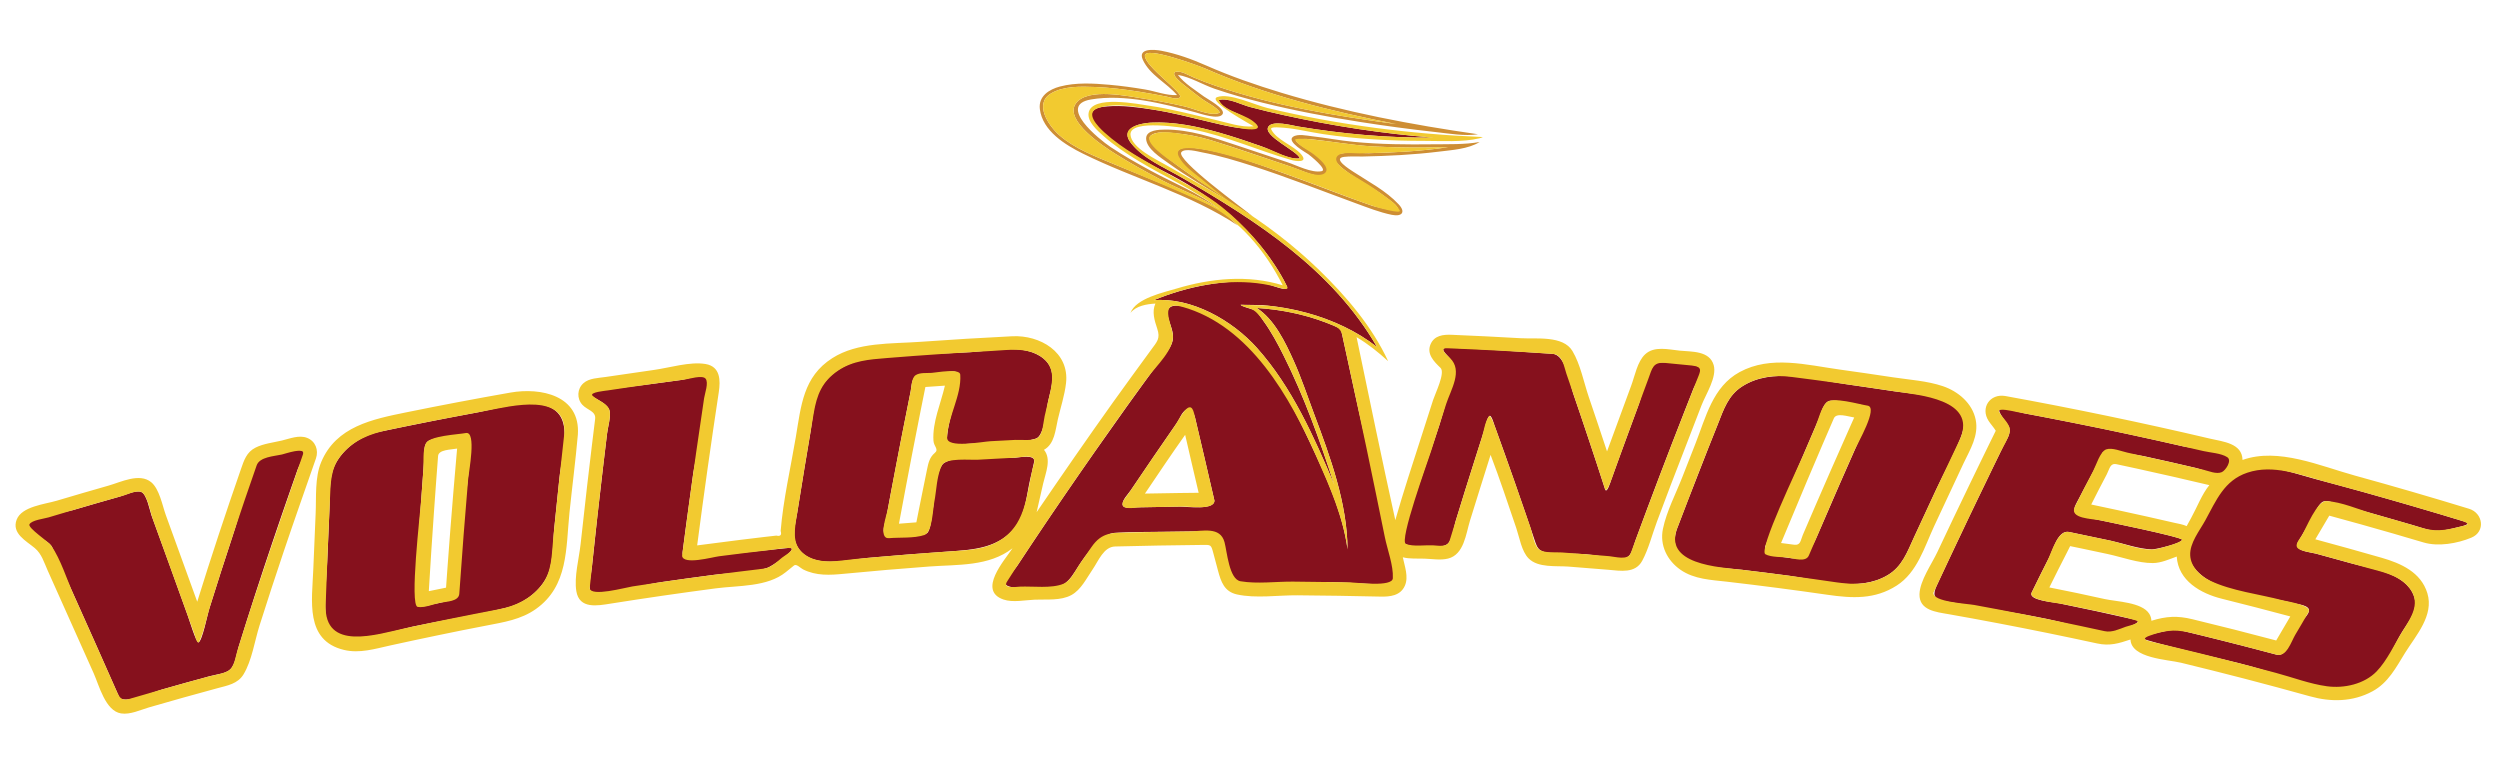
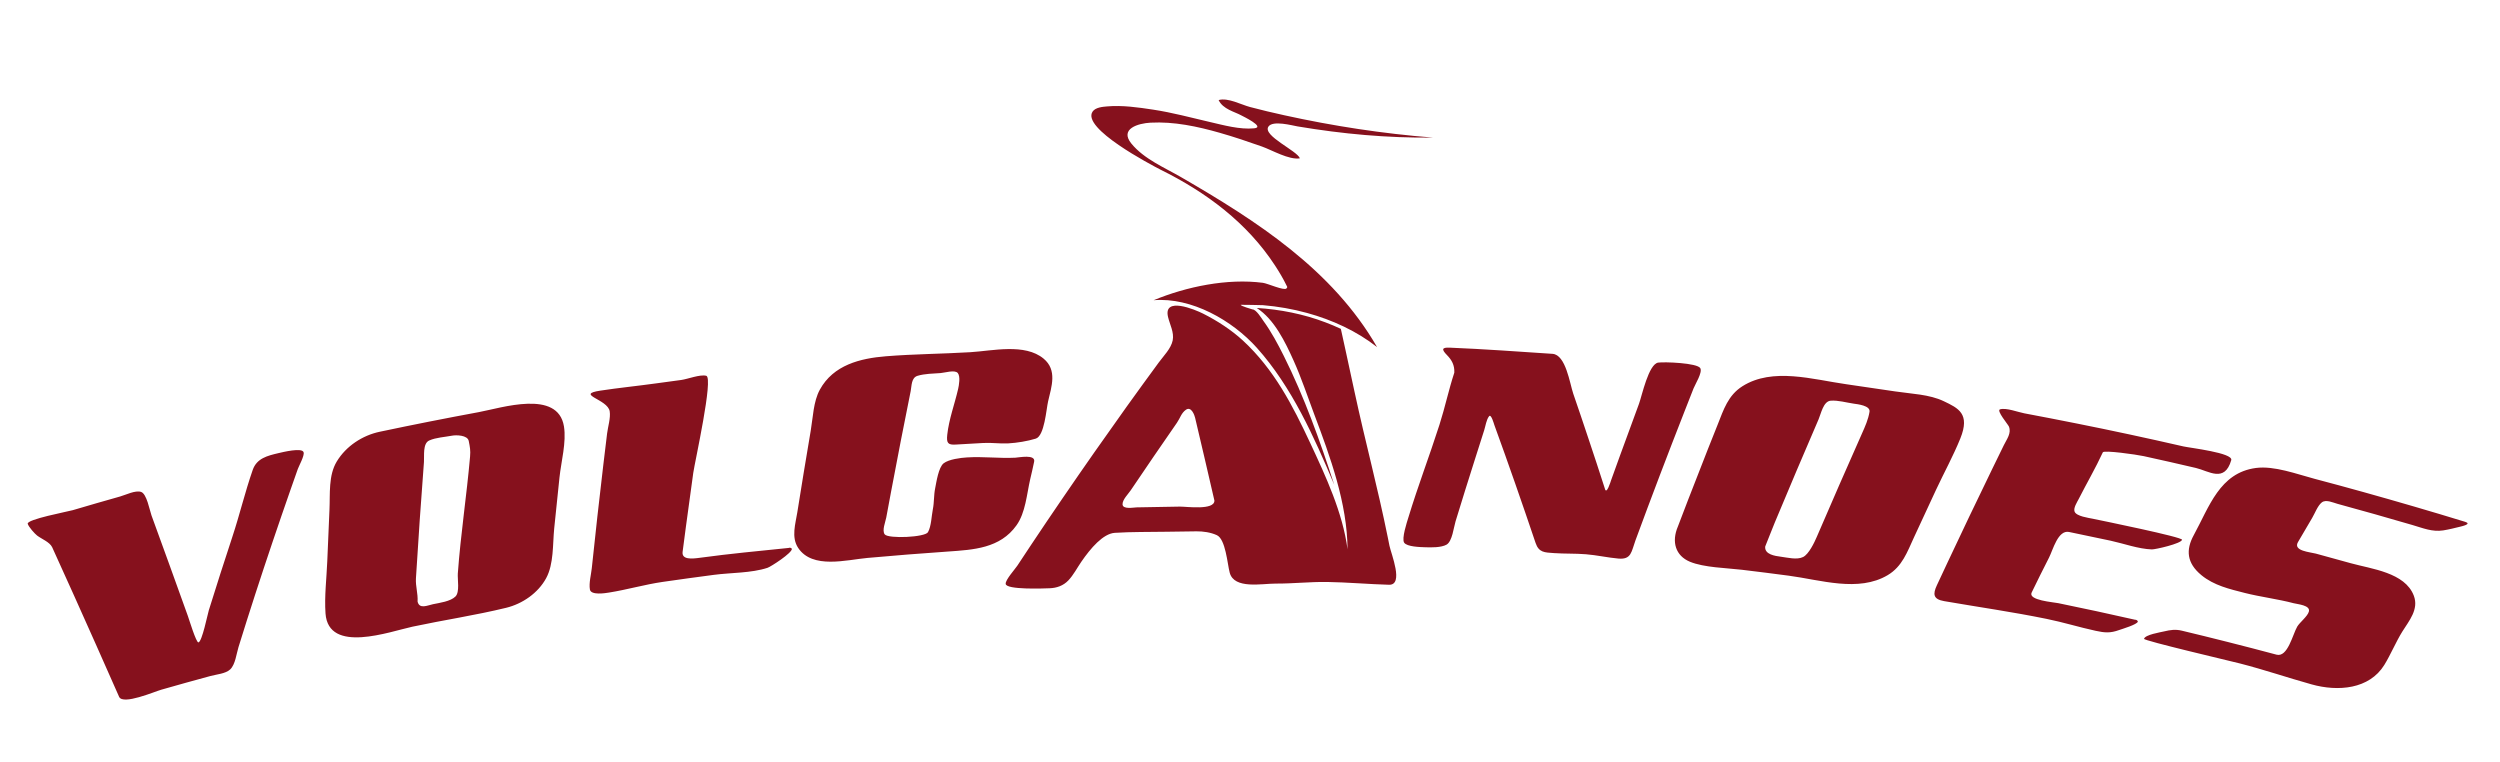
<svg xmlns="http://www.w3.org/2000/svg" version="1.1" id="Layer_1" x="0px" y="0px" width="200px" height="61px" viewBox="0 0 200 61" style="enable-background:new 0 0 200 61;" xml:space="preserve">
  <path id="color3" style="fill:#86111D;" d="M24.288,36.187c0.086,0.258-0.377,1.09-0.463,1.333c-0.193,0.546-0.386,1.093-0.577,1.64  c-0.491,1.404-0.976,2.811-1.451,4.22c-0.942,2.788-1.852,5.589-2.721,8.4c-0.161,0.521-0.249,1.378-0.657,1.769  c-0.367,0.35-1.104,0.401-1.577,0.53c-1.314,0.358-2.627,0.718-3.935,1.096c-0.555,0.157-3.051,1.237-3.374,0.58  c-0.614-1.395-1.231-2.788-1.852-4.179c-1.159-2.606-2.329-5.21-3.512-7.806c-0.202-0.412-0.848-0.655-1.201-0.926  c-0.188-0.145-0.675-0.683-0.75-0.938c-0.111-0.356,3.228-0.982,3.6-1.092c1.263-0.374,2.529-0.739,3.797-1.097  c0.445-0.125,1.208-0.514,1.669-0.364c0.456,0.147,0.685,1.467,0.835,1.881c0.978,2.678,1.945,5.359,2.909,8.043  c0.085,0.233,0.672,2.167,0.849,2.116c0.292-0.074,0.728-2.249,0.827-2.569c0.61-1.966,1.24-3.926,1.885-5.881  c0.593-1.793,1.007-3.566,1.628-5.35c0.325-0.932,1.179-1.135,2.063-1.344C22.586,36.178,24.194,35.778,24.288,36.187   M45.116,34.109c0.206,1.263-0.222,2.814-0.357,4.08c-0.145,1.363-0.287,2.725-0.423,4.09c-0.126,1.26-0.026,2.839-0.644,3.976  c-0.646,1.191-1.895,2.051-3.196,2.368c-2.469,0.603-5.009,0.98-7.496,1.511c-1.796,0.385-6.729,2.21-6.959-1.061  c-0.096-1.367,0.086-2.809,0.141-4.178c0.054-1.375,0.112-2.75,0.176-4.125c0.059-1.265-0.095-2.733,0.587-3.856  c0.747-1.229,2.057-2.088,3.454-2.378c2.629-0.556,5.265-1.077,7.906-1.566C40.122,32.634,44.628,31.14,45.116,34.109   M37.605,36.533c0.045-0.513-0.008-0.749-0.105-1.252c-0.092-0.486-1.027-0.487-1.332-0.428c-0.58,0.111-1.286,0.145-1.827,0.384  c-0.538,0.236-0.388,1.24-0.425,1.72c-0.237,3.1-0.451,6.201-0.641,9.305c-0.039,0.652,0.17,1.211,0.131,1.863  c0.143,0.633,0.797,0.302,1.238,0.21c0.531-0.11,1.399-0.222,1.793-0.616c0.356-0.355,0.154-1.367,0.188-1.844  C36.853,42.752,37.332,39.652,37.605,36.533 M63.076,43.837c-2.576,0.269-4.541,0.44-7.107,0.788  c-0.624,0.085-1.444,0.16-1.36-0.481c0.087-0.669,0.174-1.337,0.263-2.005c0.191-1.438,0.387-2.874,0.589-4.31  c0.124-0.88,1.634-7.617,1.04-7.767c-0.505-0.127-1.486,0.267-2,0.335c-0.673,0.089-1.347,0.181-2.02,0.274  c-1.398,0.195-3.053,0.365-4.449,0.578c-2.062,0.315,0.597,0.676,0.744,1.659c0.083,0.523-0.143,1.239-0.208,1.767  c-0.102,0.832-0.203,1.664-0.301,2.497c-0.327,2.762-0.636,5.525-0.925,8.291c-0.055,0.517-0.239,1.184-0.15,1.695  c0.081,0.485,1.242,0.293,1.528,0.247c1.438-0.228,2.855-0.644,4.296-0.853c1.364-0.198,2.729-0.384,4.096-0.564  c1.359-0.18,2.991-0.135,4.29-0.563c0.264-0.087,1.982-1.194,1.948-1.522C63.282,43.817,63.191,43.796,63.076,43.837 M81.322,42.022  c0.721-1.013,0.82-2.486,1.092-3.676c0.108-0.472,0.225-0.941,0.318-1.416c0.12-0.607-1.216-0.329-1.509-0.314  c-1.304,0.065-2.577-0.107-3.879-0.021c-0.497,0.029-1.435,0.149-1.848,0.466c-0.415,0.318-0.584,1.513-0.683,2.003  c-0.116,0.57-0.07,1.108-0.185,1.679c-0.11,0.547-0.119,1.344-0.389,1.831c-0.228,0.414-3.172,0.539-3.458,0.178  c-0.239-0.303,0.055-1.002,0.118-1.339c0.127-0.685,0.254-1.371,0.383-2.057c0.257-1.366,0.519-2.732,0.784-4.097  c0.258-1.324,0.521-2.648,0.789-3.972c0.086-0.426,0.04-1.069,0.551-1.223c0.562-0.169,1.258-0.179,1.844-0.219  c0.325-0.022,1.144-0.286,1.375,0c0.22,0.274,0.092,0.98,0.027,1.266c-0.279,1.221-0.736,2.42-0.872,3.67  c-0.073,0.672,0.062,0.823,0.689,0.783c0.652-0.042,1.536-0.087,2.188-0.125c0.683-0.04,1.317,0.067,2,0.031  c0.702-0.038,1.532-0.175,2.203-0.379c0.701-0.213,0.841-2.357,0.989-2.987c0.276-1.182,0.742-2.497-0.359-3.412  c-1.502-1.248-4.093-0.623-5.871-0.516c-2.235,0.134-4.511,0.145-6.743,0.325c-2.044,0.165-4.205,0.687-5.292,2.678  c-0.515,0.943-0.546,2.218-0.724,3.264c-0.192,1.133-0.38,2.267-0.568,3.4c-0.171,1.047-0.341,2.095-0.507,3.143  c-0.147,0.922-0.496,1.985,0.063,2.838c1.143,1.731,3.878,0.959,5.553,0.809c2.14-0.191,4.282-0.364,6.425-0.51  C77.882,43.981,80.008,43.871,81.322,42.022 M111.156,43.656c0.136,0.658,1.169,3.151-0.031,3.125  c-1.546-0.04-3.397-0.202-4.943-0.223c-1.401-0.02-2.717,0.135-4.119,0.129c-1.111-0.004-3.331,0.472-3.687-0.875  c-0.187-0.704-0.325-2.682-1.031-3c-0.498-0.226-1.092-0.31-1.625-0.305c-0.805,0.008-1.609,0.019-2.414,0.033  c-1.374,0.024-2.75,0-4.121,0.087c-0.935,0.06-1.934,1.229-2.681,2.317c-0.331,0.482-0.629,1.06-1.031,1.484  c-0.418,0.441-0.949,0.611-1.504,0.633c-0.463,0.018-3.492,0.136-3.514-0.354c-0.032-0.315,0.757-1.186,0.933-1.455  c0.36-0.548,0.722-1.094,1.085-1.639c0.834-1.253,1.677-2.501,2.527-3.743c1.682-2.46,3.392-4.902,5.126-7.326  c0.848-1.186,1.709-2.362,2.57-3.539c0.382-0.522,0.99-1.122,1.12-1.775c0.128-0.64-0.234-1.274-0.375-1.88  c-0.383-1.649,2.154-0.588,2.81-0.258c1.123,0.566,2.266,1.305,3.187,2.156c2.48,2.29,3.97,5.173,5.384,8.203  c1.235,2.646,2.597,5.563,2.981,8.496c-0.018-3.68-1.389-7.416-2.671-10.82c-0.538-1.43-1.015-2.885-1.644-4.279  c-0.667-1.479-1.535-3.294-2.949-4.211c1.872,0.115,3.742,0.485,5.498,1.153c0.417,0.157,0.827,0.329,1.231,0.519  c0.134,0.605,0.266,1.21,0.398,1.815c0.232,1.064,0.463,2.13,0.691,3.195c0.888,4.131,1.836,7.569,2.674,11.711L111.156,43.656z   M97.153,40.046c-0.508-2.21-1.022-4.419-1.545-6.626c-0.048-0.204-0.305-0.941-0.733-0.639c-0.375,0.264-0.461,0.667-0.721,1.041  c-0.624,0.897-1.244,1.797-1.86,2.699c-0.615,0.899-1.228,1.801-1.837,2.705c-0.195,0.29-0.663,0.744-0.654,1.118  c0.01,0.428,0.883,0.251,1.12,0.246c1.152-0.025,2.305-0.046,3.457-0.062C94.923,40.522,97.158,40.845,97.153,40.046   M134.763,32.907c0.24-0.612,0.479-1.224,0.721-1.835c0.13-0.331,0.727-1.275,0.542-1.614c-0.232-0.427-2.889-0.518-3.368-0.45  c-0.77,0.111-1.302,2.649-1.538,3.296c-0.515,1.383-1.022,2.769-1.524,4.155c-0.237,0.654-0.475,1.309-0.709,1.964  c-0.03,0.084-0.369,1.223-0.5,0.659c-0.434-1.341-0.866-2.682-1.318-4.016c-0.395-1.193-0.8-2.383-1.208-3.571  c-0.28-0.824-0.596-3.116-1.66-3.188c-2.702-0.179-5.524-0.385-8.23-0.495c-0.613-0.025-0.668,0.129-0.217,0.59  c0.391,0.399,0.619,0.812,0.592,1.41c-0.464,1.414-0.734,2.75-1.188,4.167c-0.846,2.64-1.693,4.807-2.499,7.458  c-0.1,0.326-0.542,1.657-0.324,1.978c0.226,0.332,1.306,0.353,1.668,0.365c0.479,0.018,1.29,0.036,1.723-0.209  c0.459-0.262,0.572-1.39,0.719-1.863c0.506-1.653,1.02-3.305,1.546-4.951c0.249-0.782,0.496-1.564,0.747-2.346  c0.106-0.331,0.172-0.84,0.391-1.114c0.165-0.206,0.39,0.621,0.417,0.696c1.136,3.121,2.241,6.296,3.302,9.443  c0.259,0.767,0.713,0.76,1.469,0.812c0.862,0.061,1.702,0.023,2.565,0.093c0.853,0.068,1.738,0.27,2.592,0.345  c1.048,0.092,1.03-0.547,1.363-1.451C132.107,39.78,133.418,36.337,134.763,32.907 M154.884,39.183  c-0.598,1.271-1.188,2.545-1.773,3.821c-0.535,1.163-0.935,2.313-2.088,3.003c-2.345,1.4-5.401,0.379-7.927,0.047  c-1.25-0.164-2.499-0.325-3.751-0.473c-1.195-0.142-3.035-0.175-4.157-0.644c-1.145-0.481-1.482-1.587-0.956-2.818  c0.537-1.413,1.081-2.824,1.635-4.23c0.507-1.309,1.02-2.615,1.545-3.917c0.477-1.203,0.834-2.348,1.982-3.073  c2.422-1.532,5.654-0.534,8.292-0.163c1.313,0.186,2.625,0.378,3.937,0.579c1.25,0.191,2.731,0.227,3.883,0.784  c1.159,0.555,2.121,0.995,1.322,2.975C156.259,36.479,155.525,37.811,154.884,39.183 M145.341,42.954  c1.191-2.761,2.389-5.519,3.613-8.265c0.257-0.575,0.508-1.133,0.608-1.752c0.072-0.491-0.957-0.602-1.265-0.645  c-0.583-0.083-1.261-0.285-1.847-0.236c-0.584,0.049-0.772,1.048-0.963,1.487c-1.184,2.743-2.351,5.492-3.5,8.249  c-0.298,0.716-0.474,1.209-0.77,1.926c-0.073,0.642,0.798,0.761,1.244,0.818c0.536,0.068,1.287,0.27,1.787,0.025  C144.702,44.341,145.154,43.394,145.341,42.954 M170.793,49.577c-2.039-0.464-4.083-0.904-6.132-1.324  c-0.386-0.079-2.428-0.229-2.13-0.847c0.453-0.938,0.918-1.871,1.392-2.799c0.313-0.613,0.713-2.228,1.6-2.049  c1.111,0.227,2.221,0.46,3.33,0.699c1.053,0.228,2.22,0.66,3.295,0.696c0.261,0.009,2.346-0.46,2.416-0.77  c0.049-0.217-6.501-1.549-7.139-1.683c-0.343-0.072-1.302-0.195-1.456-0.564c-0.12-0.289,0.205-0.773,0.329-1.019  c0.633-1.248,1.342-2.459,1.928-3.73c0.087-0.189,2.681,0.175,3.274,0.305c1.394,0.306,2.787,0.619,4.177,0.947  c1.013,0.235,2.292,1.216,2.823-0.628c0.168-0.581-3.304-0.977-3.823-1.096c-2.86-0.656-5.73-1.275-8.607-1.848  c-1.374-0.273-2.75-0.543-4.128-0.801c-0.502-0.093-1.454-0.468-1.945-0.316c-0.3,0.094,0.645,1.205,0.714,1.37  c0.22,0.532-0.171,1.021-0.398,1.483c-0.309,0.631-0.617,1.261-0.924,1.892c-0.62,1.282-1.243,2.563-1.855,3.848  c-0.571,1.202-1.144,2.404-1.709,3.609c-0.293,0.622-0.583,1.245-0.874,1.868c-0.336,0.718-0.296,1.12,0.581,1.271  c2.791,0.483,5.421,0.854,8.196,1.42c1.316,0.265,2.616,0.671,3.929,0.955c0.726,0.157,1.164,0.195,1.875-0.063  c0.233-0.084,1.442-0.437,1.498-0.676C170.995,49.627,170.916,49.575,170.793,49.577 M197.206,41.744  c-2.693-0.827-5.398-1.615-8.112-2.373c-1.313-0.366-2.629-0.724-3.947-1.071c-1.406-0.371-3.203-1.056-4.678-0.862  c-2.897,0.391-3.724,3.096-4.969,5.375c-0.644,1.178-0.563,2.23,0.61,3.198c1.003,0.828,2.26,1.114,3.483,1.427  c1.228,0.312,2.678,0.494,3.901,0.82c0.303,0.081,1.355,0.158,1.217,0.663c-0.096,0.382-0.732,0.867-0.931,1.204  c-0.367,0.631-0.764,2.484-1.655,2.248c-1.312-0.35-2.625-0.692-3.941-1.024c-1.211-0.307-2.424-0.605-3.639-0.896  c-0.509-0.121-0.91-0.063-1.419,0.059c-0.29,0.07-1.525,0.265-1.602,0.594c-0.033,0.15,6.943,1.782,7.677,1.972  c1.968,0.506,3.777,1.128,5.734,1.674c2.095,0.585,4.604,0.397,5.813-1.562c0.497-0.806,0.939-1.867,1.441-2.67  c0.543-0.869,1.33-1.777,0.916-2.866c-0.707-1.858-3.387-2.136-5.04-2.596c-0.933-0.262-1.865-0.518-2.8-0.771  c-0.447-0.121-1.834-0.207-1.431-0.912c0.374-0.652,0.758-1.299,1.141-1.945c0.217-0.364,0.434-0.973,0.768-1.237  c0.332-0.263,0.904,0.018,1.247,0.11c2.015,0.549,4.022,1.118,6.026,1.704c0.828,0.243,1.569,0.559,2.44,0.424  c0.468-0.074,0.929-0.193,1.39-0.305C196.977,42.093,197.768,41.918,197.206,41.744 M92.846,13.575  c3.646,1.804,6.921,4.236,9.164,7.678c0.331,0.507,0.643,1.031,0.907,1.575c0.066,0.135,0.103,0.135-0.005,0.251  c-0.181,0.193-1.51-0.406-1.881-0.454c-2.843-0.371-6.114,0.305-8.74,1.392c3.03-0.249,6.289,1.61,8.262,3.813  c2.789,3.113,4.584,7.143,6.19,10.958c-1.139-3.505-2.388-7.011-4.038-10.312c-0.482-0.963-0.995-1.926-1.63-2.8  c-0.158-0.219-0.578-0.924-0.88-0.924c-0.144-0.052-0.896-0.252-0.944-0.368c-0.004-0.009,1.721,0.024,1.78,0.029  c1.198,0.101,2.389,0.307,3.549,0.627c1.998,0.551,3.951,1.44,5.585,2.726c-3.58-6.208-9.633-10.091-15.666-13.586  c-1.345-0.779-2.981-1.459-3.99-2.696c-0.965-1.183,0.553-1.619,1.535-1.671c1.871-0.1,3.75,0.301,5.537,0.811  c1.137,0.324,2.257,0.703,3.372,1.097c0.798,0.282,2.174,1.091,3.038,0.946c-0.2-0.601-2.993-1.804-2.521-2.533  c0.343-0.529,1.905-0.093,2.342-0.02c3.598,0.604,7.171,0.931,10.823,0.893c-3.998-0.313-7.978-0.923-11.894-1.787  c-0.917-0.202-1.832-0.417-2.741-0.659c-0.708-0.188-1.77-0.769-2.509-0.556c0.335,0.729,1.291,0.938,1.797,1.218  c0.12,0.066,1.98,0.951,1.038,1.043c-1.131,0.111-2.438-0.251-3.518-0.502c-1.523-0.353-3.008-0.758-4.556-0.993  c-1.205-0.183-2.462-0.365-3.684-0.258c-0.36,0.031-0.929,0.077-1.159,0.413C86.5,10.258,92.06,13.17,92.846,13.575" />
-   <path id="color2" style="fill:#CE8E34;" d="M97.699,16.859c0.457,0.372,0.898,0.765,1.32,1.176  c-3.807-2.52-8.309-3.729-12.387-5.745c-1.416-0.7-3.23-1.819-3.444-3.559c-0.127-1.032,0.736-1.579,1.608-1.809  c1.271-0.334,2.655-0.255,3.949-0.141c0.953,0.084,1.901,0.216,2.844,0.374c0.804,0.133,1.763,0.507,2.577,0.451  c-0.834-0.982-2.18-1.592-2.741-2.824c-0.433-0.951,0.93-0.825,1.482-0.721c1.229,0.233,2.447,0.676,3.59,1.18  c1.95,0.859,3.967,1.56,6.005,2.177c5.148,1.557,10.425,2.562,15.738,3.322c-1.077,0.167-2.301-0.056-3.389-0.175  c-2.018-0.222-4.032-0.492-6.038-0.807c-2.621-0.412-5.234-0.901-7.811-1.542c-1.292-0.322-2.575-0.683-3.835-1.115  c-0.955-0.329-1.941-0.94-2.937-1.11c0.518,0.691,1.402,1.218,2.08,1.727c0.249,0.188,1.774,0.977,1.493,1.418  c-0.301,0.475-1.776-0.043-2.176-0.152c-2.558-0.697-5.698-1.481-8.354-1.026c-2.73,0.467,0.676,3.204,1.567,3.799  c1.046,0.698,2.147,1.319,3.251,1.918c1.841,1,3.831,1.762,5.48,3.083c-1.443-0.992-3.115-1.552-4.657-2.359  c-1.251-0.655-2.49-1.34-3.686-2.092c-0.935-0.587-4.099-2.66-3.174-4.012c0.917-1.338,4.293-0.576,5.557-0.385  c1.066,0.161,2.126,0.366,3.177,0.609c0.688,0.158,2.205,0.843,2.795,0.486c-0.145-0.378-1.099-0.842-1.436-1.095  c-0.384-0.289-0.765-0.58-1.139-0.882c-0.346-0.279-0.77-0.573-1.021-0.95c-0.078-0.118-0.098-0.301,0.101-0.34  c0.414-0.08,0.996,0.281,1.367,0.439c0.58,0.248,1.17,0.47,1.766,0.676c4.658,1.607,9.61,2.416,14.48,3.072  c-5.188-1.016-10.425-2.305-15.277-4.439c-0.404-0.178-4.877-1.859-4.835-1.019c0.045,0.902,3.126,2.972,2.806,3.313  c-0.207,0.22-0.811,0.009-1.034-0.044c-0.721-0.143-1.444-0.275-2.171-0.391c-1.189-0.189-2.389-0.34-3.593-0.386  c-1.121-0.043-2.502-0.084-3.507,0.509c-1.396,0.823-0.211,2.59,0.672,3.361c1.242,1.085,2.91,1.699,4.417,2.328  C92.024,14.344,94.966,15.435,97.699,16.859 M118.369,11.361c-1.209,0.213-2.487,0.167-3.708,0.182  c-2.123,0.026-4.259,0.012-6.374-0.196c-1.113-0.109-2.213-0.324-3.325-0.447c-0.402-0.044-1.15-0.218-1.521,0.044  c-0.549,0.387,1.049,1.27,1.225,1.395c0.087,0.061,1.588,1.247,1.065,1.356c-0.788,0.166-2.014-0.476-2.74-0.717  c-1.366-0.453-2.73-0.914-4.097-1.368c-1.835-0.61-3.712-1.251-5.671-1.244c-0.461,0.002-1.53,0.024-1.533,0.705  c-0.004,0.812,1.189,1.555,1.744,1.956c1.521,1.098,3.117,2.022,4.727,2.977c-0.349-0.377-6.897-4.35-6.136-5.123  c0.42-0.427,1.454-0.271,1.973-0.226c0.973,0.085,1.945,0.279,2.879,0.564c2.141,0.654,4.253,1.41,6.378,2.113  c0.722,0.239,1.768,0.778,2.542,0.732c0.945-0.056,0.126-1.188-0.188-1.469c-0.538-0.483-1.368-0.732-1.874-1.246  c-0.204-0.207,0.618-0.251,0.826-0.233c1.785,0.154,3.536,0.507,5.33,0.603c1.985,0.106,3.978,0.102,5.965,0.055  c-2.094,0.317-4.223,0.425-6.338,0.482c-0.628,0.017-3.701-0.346-2.487,0.871c1.028,1.03,2.731,1.772,3.877,2.683  c0.174,0.138,1.024,0.674,0.904,0.973c0,0.204-1.91-0.281-2.019-0.318c-2.363-0.807-4.681-1.747-7.034-2.584  c-2.316-0.824-4.757-1.756-7.214-2.045c-1.444-0.17-1.868,0.352-0.732,1.51c1.553,1.585,3.438,2.781,5.395,3.958  c-0.788-0.647-6.154-4.531-5.699-5.13c0.262-0.345,1.339-0.045,1.641,0.012c1.382,0.259,2.739,0.669,4.076,1.1  c2.778,0.896,5.493,1.972,8.233,2.974c0.941,0.344,1.9,0.727,2.886,0.927c0.814,0.165,1.134-0.213,0.548-0.84  c-1.028-1.1-2.381-1.788-3.621-2.602c-0.26-0.17-1.72-1.073-0.753-1.194c0.487-0.061,1.017-0.019,1.507-0.029  c2.021-0.042,4.05-0.14,6.058-0.387C116.123,12.003,117.46,11.932,118.369,11.361" />
-   <path id="color1" style="fill:#F2CA30;" d="M25.279,36.665c0.223-0.659-0.039-1.372-0.713-1.636c-0.64-0.251-1.392,0.064-2.02,0.214  c-0.683,0.161-1.47,0.248-2.099,0.564c-0.725,0.363-0.928,1.021-1.177,1.737c-1.219,3.512-2.391,7.042-3.492,10.593  c-0.838-2.313-1.677-4.625-2.515-6.938c-0.273-0.755-0.507-2.079-1.168-2.623c-0.933-0.767-2.418-0.009-3.412,0.273  c-1.383,0.394-2.764,0.796-4.142,1.207c-0.947,0.283-2.804,0.456-3.209,1.517c-0.421,1.103,0.768,1.7,1.453,2.276  c0.552,0.465,0.736,1.138,1.026,1.784c1.228,2.745,2.457,5.489,3.685,8.233c0.435,0.972,0.936,3.012,2.189,3.208  c0.732,0.115,1.558-0.287,2.25-0.488c0.915-0.268,1.833-0.525,2.751-0.784c0.906-0.256,1.814-0.504,2.723-0.749  c0.79-0.213,1.614-0.347,2.073-1.104c0.671-1.106,0.891-2.681,1.276-3.896c0.631-1.991,1.28-3.978,1.947-5.957  C23.541,41.612,24.419,39.143,25.279,36.665 M24.248,36.315C22.443,41.57,20.61,46.81,18.97,52.12  c-0.151,0.489-0.224,1.285-0.728,1.556c-0.485,0.26-1.144,0.332-1.674,0.478c-1.326,0.359-2.648,0.731-3.968,1.108  c-0.605,0.172-1.208,0.348-1.812,0.524c-0.686,0.201-1.067,0.393-1.394-0.35c-0.614-1.391-1.23-2.782-1.85-4.171  c-0.542-1.215-1.086-2.429-1.632-3.643c-0.572-1.272-1.031-2.837-1.822-3.987c-0.206-0.301-1.881-1.403-1.735-1.688  c0.175-0.338,1.189-0.453,1.528-0.555c0.748-0.227,1.497-0.449,2.247-0.671c1.257-0.371,2.518-0.732,3.78-1.086  c0.352-0.099,1.192-0.521,1.517-0.196c0.425,0.426,0.599,1.535,0.805,2.102c0.975,2.679,1.943,5.36,2.908,8.043  c0.156,0.434,0.312,0.868,0.467,1.302c-0.022-0.061,0.184,0.749,0.331,0.44c0.412-0.867,0.594-1.946,0.879-2.863  c0.608-1.952,1.236-3.899,1.879-5.839c0.595-1.798,1.206-3.59,1.831-5.377c0.232-0.708,1.417-0.744,2.026-0.887  C22.82,36.298,24.444,35.735,24.248,36.315 M37.271,34.642c-0.65,0.124-2.915,0.21-3.212,0.85c-0.258,0.556-0.149,1.532-0.195,2.144  c-0.061,0.803-0.119,1.605-0.176,2.408c-0.069,0.971-0.937,8.39-0.276,8.509c0.523,0.094,1.292-0.229,1.812-0.335  c0.456-0.094,1.497-0.081,1.521-0.735c0.107-1.563,0.222-3.124,0.344-4.686c0.117-1.493,0.237-2.986,0.364-4.479  C37.499,37.758,38.145,34.477,37.271,34.642 M36.52,36.438c-0.175,1.984-0.338,3.969-0.494,5.954  c-0.08,1.018-0.156,2.036-0.23,3.054c-0.038,0.522-0.076,1.044-0.112,1.566c-0.461,0.091-0.92,0.186-1.379,0.281  c0.122-2.095,0.262-4.188,0.408-6.281c0.06-0.859,0.121-1.718,0.185-2.576c0.048-0.652,0.098-1.304,0.148-1.955  c0.041-0.523,1.032-0.502,1.523-0.595C36.552,36.069,36.536,36.254,36.52,36.438 M46.229,34.768  c0.213-3.143-2.971-3.788-5.397-3.362c-2.782,0.489-5.558,1.015-8.326,1.58c-2.697,0.551-5.614,1.125-6.81,3.979  c-0.522,1.247-0.385,2.796-0.445,4.124c-0.067,1.487-0.131,2.976-0.188,4.464c-0.095,2.478-0.687,5.688,2.455,6.44  c1.255,0.301,2.491-0.09,3.713-0.359c1.273-0.28,2.547-0.553,3.823-0.817c1.274-0.267,2.552-0.521,3.83-0.767  c1.405-0.274,2.786-0.479,3.983-1.327c2.611-1.85,2.397-4.854,2.692-7.725C45.774,38.92,46.046,36.846,46.229,34.768 M45.143,34.694  c-0.313,2.772-0.607,5.548-0.881,8.324c-0.13,1.319-0.079,2.705-0.942,3.796c-0.877,1.107-2.081,1.676-3.441,1.933  c-2.513,0.476-5.02,0.985-7.52,1.524c-2.242,0.484-6.434,1.866-6.307-1.873c0.095-2.798,0.208-5.594,0.341-8.39  c0.061-1.295,0.023-2.493,0.875-3.556c0.985-1.228,2.293-1.743,3.789-2.056c2.639-0.551,5.284-1.067,7.936-1.555  C40.853,32.502,45.374,31.32,45.143,34.694 M96.304,36.381c-0.255-1.103-0.516-2.204-0.777-3.306  c-0.323-1.362-1.181,0.47-1.55,1.003c-1.247,1.799-2.482,3.604-3.703,5.421c-0.129,0.191-0.646,0.717-0.421,0.995  c0.226,0.279,1.085,0.097,1.396,0.09c1.139-0.024,2.278-0.043,3.418-0.059c0.514-0.007,2.492,0.307,2.487-0.479  C96.872,38.824,96.59,37.602,96.304,36.381 M94.365,39.44c-0.923,0.014-1.846,0.028-2.769,0.047c1.06-1.573,2.118-3.151,3.216-4.699  c0.349,1.547,0.723,3.09,1.08,4.635C95.383,39.427,94.873,39.432,94.365,39.44 M133.672,38.768c0.816-2.12,1.629-4.24,2.455-6.357  c0.343-0.878,1.242-2.244,0.968-3.203c-0.331-1.157-1.756-1.063-2.713-1.156c-0.898-0.089-2.041-0.398-2.777,0.298  c-0.62,0.585-0.816,1.717-1.108,2.499c-0.648,1.753-1.289,3.508-1.935,5.262c-0.476-1.453-0.967-2.9-1.458-4.348  c-0.4-1.18-0.671-2.615-1.308-3.682c-0.75-1.257-2.896-0.952-4.141-1.024c-1.841-0.106-3.682-0.199-5.523-0.274  c-0.669-0.027-1.376,0.047-1.682,0.746c-0.344,0.787,0.267,1.396,0.792,1.901c0.398,0.385-0.421,2.041-0.591,2.563  c-0.313,0.967-0.626,1.933-0.931,2.901c-0.715,2.23-1.457,4.464-2.095,6.717c-1.071-4.868-2.085-9.756-3.098-14.637  c0.928,0.547,1.738,1.203,2.523,1.919c-1.265-2.743-3.318-5.154-5.464-7.242c-2.077-2.021-4.396-3.788-6.862-5.306  c-0.95-0.585-1.832-1.409-2.708-2.108c-0.588-0.469-1.361-1.01-1.708-1.706c-0.709-1.421,3.553-0.214,3.987-0.094  c2.685,0.743,5.299,1.729,7.904,2.708c1.282,0.481,2.563,0.976,3.862,1.408c0.158,0.052,2.082,0.599,1.921,0.284  c-0.303-0.589-1.098-1.059-1.61-1.441c-0.613-0.458-1.25-0.837-1.903-1.23c-0.333-0.2-1.952-1.093-1.496-1.66  c0.317-0.393,1.297-0.228,1.782-0.236c2.367-0.041,4.756-0.144,7.1-0.499c-1.885,0.045-3.773,0.048-5.657-0.04  c-1.825-0.085-3.601-0.413-5.413-0.597c-0.105-0.011-1.295-0.103-1.172,0.077c0.338,0.496,1.021,0.778,1.489,1.141  c0.272,0.212,1.407,1.071,0.884,1.497c-0.529,0.431-1.883-0.24-2.442-0.425c-2.107-0.693-4.203-1.423-6.315-2.098  c-0.863-0.275-1.744-0.486-2.643-0.608c-0.702-0.096-1.82-0.309-2.472,0.089c-0.843,0.515,1.559,2.076,1.788,2.238  c1.408,1,2.825,1.991,4.259,2.955c-1.627-0.965-3.286-1.875-4.923-2.822c-0.722-0.418-2.732-1.352-2.798-2.401  c-0.082-1.294,4.341-0.544,4.929-0.43c2.738,0.532,5.262,1.686,7.927,2.451c0.355,0.102,1.418,0.26,0.787-0.466  c-0.617-0.708-1.964-1.129-2.385-1.982c-0.1-0.203,0.496-0.16,0.559-0.158c1.209,0.038,2.402,0.359,3.595,0.537  c2.684,0.4,5.408,0.543,8.121,0.542c1.4,0,3.012,0.115,4.378-0.206c0.102-0.024,0.187-0.058,0.278-0.101  c-5.797-0.24-11.569-0.965-17.224-2.322c-1.083-0.26-3.027-1.229-4.029-0.876c-0.848,0.299,2.845,2.277,2.917,2.338  c-0.975,0.112-2.161-0.311-3.097-0.522c-1.748-0.394-3.461-0.867-5.238-1.122c-0.813-0.117-4.63-0.899-4.868,0.575  c-0.115,0.708,0.709,1.414,1.168,1.824c0.869,0.775,1.853,1.426,2.846,2.031c2.133,1.299,4.515,2.302,6.469,3.867  c-1.443-0.992-3.115-1.552-4.657-2.359c-1.251-0.655-2.49-1.34-3.686-2.092c-0.935-0.587-4.099-2.66-3.174-4.012  c0.917-1.338,4.293-0.576,5.557-0.385c1.066,0.161,2.126,0.366,3.177,0.609c0.688,0.158,2.205,0.843,2.795,0.486  c-0.145-0.378-1.099-0.842-1.436-1.095c-0.384-0.289-0.765-0.58-1.139-0.882c-0.346-0.279-0.77-0.573-1.021-0.95  c-0.078-0.118-0.098-0.301,0.101-0.34c0.414-0.08,0.996,0.281,1.367,0.439c0.58,0.248,1.17,0.47,1.766,0.676  c4.658,1.607,9.61,2.416,14.48,3.072c-5.188-1.016-10.425-2.305-15.277-4.439c-0.404-0.178-4.877-1.859-4.835-1.019  c0.045,0.902,3.126,2.972,2.806,3.313c-0.207,0.22-0.811,0.009-1.034-0.044c-0.721-0.143-1.444-0.275-2.171-0.391  c-1.189-0.189-2.389-0.34-3.593-0.386c-1.121-0.043-2.502-0.084-3.507,0.509c-1.396,0.823-0.211,2.59,0.672,3.361  c1.242,1.085,2.91,1.699,4.417,2.328c2.379,0.992,4.759,1.987,7.112,3.041c2.799,1.254,4.962,3.911,6.328,6.628  c-2.764-0.864-5.775-0.562-8.509,0.263c-1.008,0.304-3.24,0.77-3.673,1.947c0.447-0.576,1.324-0.714,1.995-0.75  c-0.296,0.643-0.068,1.367,0.143,1.997c0.27,0.807-0.001,1.035-0.501,1.723c-1.018,1.399-2.044,2.791-3.048,4.199  c-2.069,2.898-4.091,5.828-6.097,8.77c0.174-0.768,0.351-1.534,0.525-2.301c0.189-0.824,0.684-1.937,0.064-2.689  c0.856-0.477,0.913-1.585,1.109-2.438c0.22-0.948,0.543-1.923,0.654-2.891c0.288-2.492-2.085-3.864-4.302-3.756  c-2.456,0.122-4.91,0.27-7.362,0.446c-2.316,0.167-5.002,0.01-7.032,1.303c-2.337,1.489-2.499,3.815-2.923,6.327  c-0.417,2.474-1.005,5-1.211,7.5c0.101,0.323-0.015,0.447-0.347,0.372c-0.328,0.038-0.656,0.074-0.984,0.112  c-0.631,0.073-1.262,0.15-1.893,0.228c-1.152,0.142-2.303,0.296-3.455,0.444c0.533-4.092,1.11-8.177,1.729-12.256  c0.142-0.936,0.14-2.054-1.059-2.256c-1.241-0.209-2.875,0.3-4.114,0.473c-1.299,0.182-2.597,0.37-3.894,0.566  c-0.578,0.088-1.294,0.085-1.756,0.493c-0.513,0.452-0.547,1.236-0.088,1.733c0.396,0.427,1.098,0.507,1.02,1.131  c-0.088,0.713-0.176,1.425-0.262,2.138c-0.132,1.097-0.264,2.192-0.388,3.289c-0.174,1.529-0.348,3.058-0.513,4.588  c-0.124,1.146-0.528,2.615-0.342,3.757c0.238,1.457,1.694,1.167,2.76,0.998c2.79-0.443,5.584-0.848,8.385-1.217  c1.833-0.242,4.132-0.098,5.618-1.303c0.218-0.177,0.436-0.354,0.654-0.53c0.189-0.153,0.512,0.208,0.714,0.31  c1.058,0.534,2.161,0.465,3.303,0.354c2.269-0.221,4.54-0.41,6.813-0.581c2.256-0.166,4.762,0.009,6.648-1.458  c-0.637,0.96-2.814,3.383-0.723,4.1c0.748,0.257,1.727,0.044,2.502,0.012c0.944-0.039,2.082,0.098,2.936-0.372  c0.771-0.425,1.205-1.337,1.687-2.039c0.483-0.705,0.888-1.82,1.809-1.844c2.316-0.058,4.632-0.102,6.948-0.124  c0.709-0.006,0.719-0.046,0.902,0.64c0.126,0.473,0.252,0.946,0.379,1.419c0.239,0.896,0.508,1.678,1.517,1.902  c1.496,0.332,3.31,0.056,4.821,0.068c2.215,0.018,4.429,0.053,6.643,0.104c0.775,0.018,1.609-0.063,1.967-0.869  c0.316-0.715-0.02-1.562-0.164-2.276c0.555,0.145,1.177,0.088,1.746,0.11c0.603,0.021,1.279,0.141,1.87-0.006  c1.283-0.318,1.431-1.973,1.756-3.028c0.541-1.76,1.102-3.513,1.65-5.27c0.74,1.933,1.389,3.908,2.058,5.866  c0.252,0.738,0.415,1.85,0.992,2.426c0.757,0.757,2.189,0.574,3.172,0.646c1.066,0.079,2.132,0.165,3.197,0.256  c0.965,0.081,2.154,0.315,2.711-0.719c0.514-0.952,0.795-2.107,1.175-3.121C132.923,40.75,133.297,39.759,133.672,38.768   M92.291,24.017c2.415-0.999,5.079-1.602,7.701-1.415c0.719,0.051,1.433,0.165,2.13,0.35c0.053,0.014,1.022,0.367,0.858,0.009  c-0.193-0.421-0.425-0.827-0.665-1.223c-1.189-1.958-2.742-3.705-4.523-5.143c-1.348-1.088-2.959-1.893-4.46-2.748  c-1.725-0.983-3.492-1.904-4.975-3.248c-0.505-0.458-1.629-1.591-0.49-1.959c1.435-0.463,3.282-0.047,4.713,0.182  c2.293,0.367,4.506,1.114,6.804,1.467c0.083,0.013,1.606,0.255,1.167-0.296c-0.707-0.888-2.482-0.947-3.058-1.988  c0.739-0.213,1.801,0.367,2.509,0.556c0.908,0.242,1.824,0.457,2.741,0.659c3.916,0.863,7.896,1.474,11.894,1.787  c-3.652,0.038-7.226-0.29-10.823-0.893c-0.436-0.073-1.999-0.509-2.342,0.02c-0.473,0.729,2.32,1.932,2.521,2.533  c-0.784,0.132-2.029-0.588-2.746-0.842c-1.093-0.388-2.189-0.766-3.301-1.095c-1.835-0.543-3.741-0.975-5.668-0.926  c-0.858,0.022-2.753,0.313-1.859,1.561c0.933,1.303,2.679,2.003,4.015,2.776c6.056,3.509,12.138,7.393,15.733,13.625  c-1.634-1.287-3.587-2.175-5.585-2.726c-1.045-0.288-2.115-0.484-3.193-0.594c-0.091-0.009-2.133-0.057-2.135-0.062  c0.05,0.121,0.599,0.243,0.765,0.303c0.433,0.156,0.711,0.523,0.982,0.884c0.624,0.833,1.126,1.759,1.595,2.684  c1.711,3.363,2.986,6.951,4.149,10.533c-1.605-3.815-3.401-7.845-6.19-10.958C98.58,25.627,95.321,23.768,92.291,24.017   M62.567,44.608c-0.447,0.364-0.878,0.817-1.481,0.886c-0.674,0.079-1.348,0.161-2.022,0.245c-1.456,0.183-2.911,0.372-4.364,0.575  c-1.369,0.191-2.737,0.39-4.104,0.6c-0.578,0.089-3.31,0.85-3.421,0.149c0.282-2.755,0.58-5.508,0.899-8.259  c0.158-1.377,0.324-2.753,0.493-4.129c0.064-0.527,0.291-1.243,0.208-1.767c-0.095-0.639-0.969-0.856-1.371-1.25  c-0.284-0.278,1.057-0.401,1.195-0.422c0.656-0.099,1.312-0.196,1.968-0.292c1.408-0.205,2.817-0.399,4.227-0.585  c0.341-0.045,1.396-0.374,1.65-0.069c0.265,0.317-0.06,1.192-0.114,1.554c-0.221,1.471-0.436,2.942-0.647,4.414  c-0.389,2.736-0.761,5.475-1.117,8.216c0.112,0.741,2.405,0.099,2.959,0.027c1.353-0.176,2.708-0.339,4.063-0.497  c0.133-0.015,1.738-0.288,1.761-0.101C63.371,44.121,62.732,44.475,62.567,44.608 M80.33,43.004  c-1.061,0.78-2.206,0.964-3.486,1.049c-1.453,0.096-2.905,0.201-4.356,0.317c-1.345,0.107-2.69,0.222-4.034,0.348  c-1.286,0.12-2.726,0.463-3.905-0.244c-1.104-0.673-1.044-1.713-0.867-2.839c0.233-1.486,0.475-2.971,0.72-4.455  c0.227-1.375,0.459-2.75,0.695-4.124c0.252-1.465,0.659-2.524,1.932-3.393c1.187-0.81,2.502-0.905,3.89-1.017  c1.467-0.119,2.935-0.228,4.403-0.326c1.366-0.092,2.731-0.174,4.098-0.249c1.292-0.069,2.718-0.308,3.858,0.461  c1.13,0.764,0.963,1.896,0.69,3.06c-0.134,0.57-0.268,1.14-0.399,1.71c-0.106,0.454-0.13,1.41-0.53,1.7  c-0.423,0.307-1.312,0.164-1.812,0.19c-0.665,0.031-1.329,0.068-1.993,0.105c-0.665,0.037-3.504,0.595-3.47-0.293  c0.065-1.694,1.165-3.344,1.057-5.034c-0.031-0.519-1.906-0.166-2.29-0.139c-0.384,0.027-0.96-0.043-1.291,0.19  c-0.323,0.228-0.314,0.914-0.385,1.264c-0.413,2.045-0.815,4.092-1.208,6.142c-0.212,1.105-0.419,2.211-0.625,3.317  c-0.087,0.465-0.796,2.384,0.1,2.31c0.869-0.074,1.995,0.023,2.821-0.25c0.649-0.215,0.68-2.043,0.8-2.639  c0.175-0.87,0.194-2.2,0.629-2.966c0.337-0.593,2.247-0.385,2.86-0.421c0.996-0.06,1.993-0.114,2.99-0.164  c0.324-0.016,1.233-0.235,1.463,0.074c0.156,0.211-0.041,0.642-0.089,0.852C82.156,39.481,82.046,41.734,80.33,43.004 M74.677,35.26  c0.032,0.471,0.459,0.682,0.102,0.979c-0.411,0.343-0.511,0.806-0.614,1.306c-0.12,0.581-0.238,1.163-0.355,1.745  c-0.098,0.486-0.196,0.972-0.294,1.458c-0.07,0.346-0.138,0.692-0.206,1.039c-0.464,0.035-0.928,0.074-1.393,0.109  c0.342-1.834,0.684-3.667,1.038-5.498c0.229-1.191,0.463-2.381,0.701-3.57c0.125-0.623,0.25-1.245,0.376-1.868  c0.52-0.038,1.04-0.073,1.561-0.108C75.271,32.263,74.577,33.788,74.677,35.26 M111.427,46.252  c-0.016,0.741-2.925,0.344-3.465,0.334c-1.508-0.026-3.017-0.044-4.524-0.057c-1.342-0.009-2.874,0.197-4.196-0.028  c-0.914-0.156-1.077-2.367-1.28-3.125c-0.345-1.286-1.757-0.874-2.841-0.861c-1.554,0.017-3.108,0.047-4.663,0.082  c-1.438,0.033-2.278-0.079-3.145,1.174c-0.323,0.468-0.646,0.936-0.968,1.406c-0.344,0.503-0.68,1.283-1.274,1.528  c-0.953,0.393-2.445,0.181-3.475,0.226c-0.285,0.013-1.408,0.196-1.038-0.394c0.377-0.607,0.775-1.203,1.169-1.799  c1.6-2.419,3.227-4.82,4.881-7.203c1.714-2.469,3.443-4.93,5.223-7.353c0.638-0.869,2.166-2.268,1.995-3.431  c-0.133-0.904-1.097-2.715,0.73-2.212c5.454,1.504,8.667,7.28,10.78,12.045c1.025,2.312,2.133,4.828,2.466,7.364  c-0.018-3.68-1.389-7.416-2.671-10.82c-0.538-1.43-1.015-2.885-1.644-4.279c-0.667-1.479-1.535-3.294-2.949-4.211  c2.104,0.129,4.193,0.587,6.138,1.408c0.705,0.298,0.664,0.594,0.822,1.318c0.136,0.621,0.272,1.242,0.407,1.863  c0.247,1.141,0.492,2.282,0.736,3.423c0.484,2.259,0.962,4.519,1.423,6.782c0.243,1.179,0.485,2.357,0.723,3.537  C110.988,43.968,111.481,45.239,111.427,46.252 M132.686,38.295c-0.506,1.324-1.002,2.651-1.497,3.979  c-0.246,0.66-0.489,1.32-0.731,1.981c-0.211,0.596-1.258,0.278-1.7,0.241c-1.271-0.108-2.544-0.208-3.817-0.3  c-0.514-0.038-1.334,0.07-1.782-0.213c-0.421-0.267-0.553-1.293-0.707-1.742c-0.877-2.565-1.776-5.123-2.7-7.673  c-0.056-0.153-0.485-1.446-0.626-1.271c-0.325,0.407-0.427,1.225-0.584,1.721c-0.458,1.432-0.91,2.864-1.359,4.299  c-0.414,1.322-0.821,2.647-1.225,3.973c-0.205,0.525-0.911,0.351-1.34,0.334c-0.632-0.024-1.558,0.117-2.146-0.106  c-0.568-0.217,1.735-6.547,1.999-7.382c0.399-1.271,0.807-2.539,1.218-3.806c0.38-1.168,1.362-2.677,0.31-3.686  c-0.151-0.147-0.959-0.816-0.241-0.786c0.641,0.025,1.281,0.053,1.921,0.083c1.419,0.064,2.837,0.139,4.254,0.224  c0.757,0.045,1.513,0.093,2.269,0.143c0.813,0.054,0.892,0.956,1.109,1.588c0.527,1.525,1.049,3.052,1.562,4.581  c0.515,1.532,1.019,3.067,1.516,4.605c0.132,0.57,0.661-1.109,0.721-1.273c0.319-0.886,0.64-1.771,0.963-2.654  c0.59-1.614,1.186-3.227,1.789-4.835c0.319-0.851,0.356-1.38,1.361-1.285c0.704,0.066,1.409,0.135,2.112,0.206  c0.939,0.096,0.698,0.449,0.411,1.174c-0.329,0.83-0.654,1.661-0.98,2.492C134.06,34.699,133.371,36.496,132.686,38.295   M149.408,32.452c-0.65-0.095-2.822-0.752-3.306-0.246c-0.426,0.445-0.639,1.397-0.884,1.962c-0.32,0.738-0.637,1.479-0.952,2.22  c-0.38,0.894-3.617,7.63-3.036,7.951c0.464,0.257,1.29,0.204,1.815,0.273c0.461,0.062,1.438,0.414,1.673-0.197  c0.613-1.44,1.231-2.88,1.854-4.316c0.595-1.374,1.195-2.746,1.805-4.114C148.606,35.473,150.287,32.582,149.408,32.452   M148.11,33.905c-0.55,1.242-1.101,2.483-1.648,3.727c-0.385,0.877-0.767,1.755-1.148,2.633c-0.365,0.841-0.728,1.685-1.088,2.527  c-0.191,0.448-0.167,0.856-0.703,0.785c-0.346-0.046-0.692-0.091-1.038-0.136c0.691-1.648,1.375-3.3,2.07-4.947  c0.41-0.972,0.824-1.942,1.24-2.912c0.306-0.706,0.61-1.413,0.916-2.119c0.205-0.473,1.122-0.141,1.627-0.064  C148.263,33.567,148.186,33.736,148.11,33.905 M154.724,42.109c0.782-1.689,1.571-3.374,2.366-5.058  c0.521-1.096,1.218-2.196,0.967-3.465c-0.263-1.326-1.404-2.281-2.638-2.696c-1.254-0.422-2.678-0.509-3.982-0.706  c-1.417-0.215-2.835-0.422-4.255-0.619c-2.648-0.367-5.524-1.154-8.014,0.202c-2.156,1.174-2.697,3.609-3.54,5.743  c-0.344,0.871-0.686,1.743-1.025,2.616c-0.522,1.344-1.277,2.771-1.569,4.187c-0.27,1.301,0.341,2.532,1.406,3.27  c1.104,0.767,2.445,0.806,3.734,0.955c2.677,0.31,5.35,0.658,8.017,1.043c1.977,0.285,3.788,0.393,5.552-0.74  C153.374,45.793,153.948,43.786,154.724,42.109 M153.11,43.004c-0.535,1.163-0.935,2.313-2.088,3.003  c-1.289,0.77-2.633,0.794-4.073,0.584c-2.529-0.37-5.064-0.709-7.604-1.01c-1.762-0.209-6.424-0.396-5.113-3.462  c1.036-2.725,2.092-5.443,3.18-8.147c0.477-1.203,0.834-2.348,1.982-3.073c1.2-0.76,2.523-0.923,3.908-0.748  c2.778,0.352,5.552,0.741,8.32,1.164c1.887,0.289,6.509,0.633,5.205,3.758C155.566,37.707,154.328,40.351,153.11,43.004   M197.526,40.702c-3.03-0.927-6.073-1.815-9.129-2.654c-2.772-0.761-6.135-2.273-8.996-1.251c-0.021-1.342-1.576-1.465-2.572-1.7  c-1.364-0.321-2.731-0.634-4.101-0.937c-2.741-0.607-5.489-1.177-8.244-1.716c-1.351-0.264-2.704-0.515-4.058-0.763  c-1.23-0.213-2.016,0.949-1.334,1.996c0.176,0.271,0.404,0.506,0.569,0.783c-0.153,0.31-0.306,0.62-0.458,0.931  c-0.269,0.547-0.536,1.095-0.802,1.644c-0.261,0.539-0.521,1.078-0.783,1.617c-0.887,1.832-1.761,3.671-2.629,5.513  c-0.451,0.958-1.4,2.29-1.43,3.368c-0.035,1.301,1.345,1.428,2.312,1.598c2.669,0.47,5.33,0.979,7.985,1.52  c1.309,0.267,2.615,0.544,3.921,0.826c1.007,0.219,1.727-0.006,2.663-0.318c0.048,1.504,2.977,1.604,4.041,1.86  c1.691,0.411,3.38,0.834,5.065,1.271c1.753,0.458,3.504,0.927,5.249,1.414c1.686,0.473,3.427,0.453,5.002-0.398  c1.268-0.685,1.882-1.904,2.613-3.084c0.878-1.404,2.318-2.988,1.78-4.762c-0.512-1.688-2.12-2.395-3.67-2.842  c-1.76-0.508-3.525-0.994-5.293-1.474c0.368-0.633,0.746-1.26,1.116-1.892c0.858,0.231,1.714,0.467,2.569,0.707  c1.665,0.465,3.325,0.947,4.982,1.44c1.17,0.347,2.69,0.082,3.816-0.387C198.86,42.538,198.651,41.047,197.526,40.702   M170.058,50.14c-0.547,0.196-1.102,0.482-1.697,0.351c-0.666-0.146-1.332-0.289-1.999-0.431c-1.439-0.307-2.881-0.602-4.324-0.885  c-1.358-0.268-2.719-0.525-4.081-0.775c-0.622-0.115-3.352-0.245-3.285-0.978c1.165-2.513,2.355-5.013,3.55-7.511  c0.606-1.247,1.205-2.498,1.816-3.742c0.248-0.506,0.621-1.057,0.741-1.605c0.114-0.635-0.612-1.116-0.857-1.625  c-0.174-0.36,1.211-0.02,1.354,0.007c0.648,0.119,1.295,0.24,1.941,0.364c1.522,0.292,3.041,0.597,4.56,0.905  c2.833,0.586,5.659,1.206,8.476,1.866c0.565,0.132,1.443,0.174,1.93,0.495c0.403,0.267-0.144,1.068-0.439,1.195  c-0.441,0.189-1.049-0.093-1.482-0.194c-0.748-0.176-1.497-0.351-2.247-0.521c-1.274-0.288-2.55-0.572-3.827-0.847  c-0.47-0.101-1.219-0.423-1.691-0.26c-0.487,0.168-0.82,1.3-1.046,1.732c-0.494,0.945-0.984,1.893-1.459,2.847  c-0.488,0.985,1.39,0.964,2.064,1.106c0.597,0.125,6.558,1.34,6.51,1.55c-0.054,0.238-1.842,0.707-2.078,0.747  c-1.084,0.183-2.562-0.441-3.633-0.674c-1.109-0.239-2.219-0.473-3.33-0.699c-0.913-0.185-1.404,1.658-1.729,2.303  c-0.424,0.847-0.85,1.692-1.263,2.545c-0.299,0.619,2.053,0.83,2.457,0.914c0.56,0.114,6.086,1.201,6.041,1.41  C170.982,49.931,170.232,50.076,170.058,50.14 M175.304,41.412c-0.124,0.226-0.248,0.451-0.371,0.677  c-0.31-0.142-0.663-0.191-0.992-0.267c-0.733-0.17-1.469-0.337-2.203-0.502c-1.479-0.328-2.958-0.649-4.44-0.96  c0.406-0.813,0.826-1.618,1.249-2.423c0.221-0.425,0.258-0.91,0.778-0.799c0.537,0.114,1.074,0.229,1.611,0.347  c1.941,0.424,3.877,0.868,5.811,1.326C176.152,39.537,175.758,40.591,175.304,41.412 M171.941,49.102  c-0.584-0.929-2.623-0.968-3.576-1.18c-1.468-0.326-2.941-0.639-4.417-0.927c0.453-0.934,0.93-1.855,1.4-2.78  c0.089-0.176,0.177-0.35,0.264-0.526c0.355,0.074,0.711,0.146,1.066,0.222c0.648,0.136,1.297,0.273,1.945,0.413  c1.147,0.247,2.433,0.731,3.606,0.721c0.665-0.006,1.294-0.299,1.91-0.521c0.116,1.937,1.925,2.956,3.601,3.373  c1.832,0.457,3.661,0.928,5.485,1.418c-0.377,0.641-0.759,1.278-1.129,1.923c-1.114-0.297-2.23-0.585-3.347-0.87  c-1.116-0.284-2.234-0.56-3.354-0.83c-1.206-0.293-2.084-0.246-3.282,0.123C172.104,49.459,172.047,49.273,171.941,49.102   M197.187,42.042c-1.161,0.278-2.123,0.567-3.289,0.223c-1.353-0.4-2.707-0.793-4.064-1.177c-1.15-0.325-2.524-0.947-3.722-1  c-0.75-0.033-1.61,2.143-1.958,2.739c-0.126,0.216-0.499,0.625-0.413,0.9c0.116,0.372,1.199,0.469,1.526,0.558  c1.367,0.37,2.731,0.748,4.094,1.136c1.131,0.319,2.408,0.543,3.243,1.445c1.171,1.267,0.338,2.449-0.413,3.651  c-0.643,1.028-1.216,2.318-2.06,3.193c-0.984,1.021-2.607,1.377-3.973,1.191c-1.369-0.186-2.742-0.712-4.075-1.069  c-1.369-0.366-2.74-0.725-4.115-1.072c-1.31-0.332-2.621-0.655-3.936-0.969c-0.659-0.157-1.318-0.314-1.979-0.468  c-0.905-0.209-0.296-0.407,0.277-0.592c1.16-0.374,1.922-0.353,3.093-0.069c1.322,0.32,2.642,0.653,3.959,0.99  c0.915,0.236,1.829,0.477,2.742,0.72c0.807,0.215,1.171-1.035,1.492-1.578c0.359-0.606,0.721-1.214,1.068-1.828  c0.314-0.552-1.734-0.854-2.081-0.945c-1.857-0.492-4.056-0.737-5.79-1.565c-0.792-0.379-1.551-1.102-1.596-2.03  c-0.049-0.985,0.751-1.964,1.204-2.79c0.88-1.604,1.509-3.198,3.367-3.821c2.072-0.699,4.234,0.178,6.245,0.723  c2.11,0.56,4.214,1.149,6.312,1.758c0.975,0.283,1.947,0.569,2.92,0.861c0.533,0.16,1.067,0.321,1.601,0.484  C197.018,41.687,197.756,41.91,197.187,42.042" />
</svg>